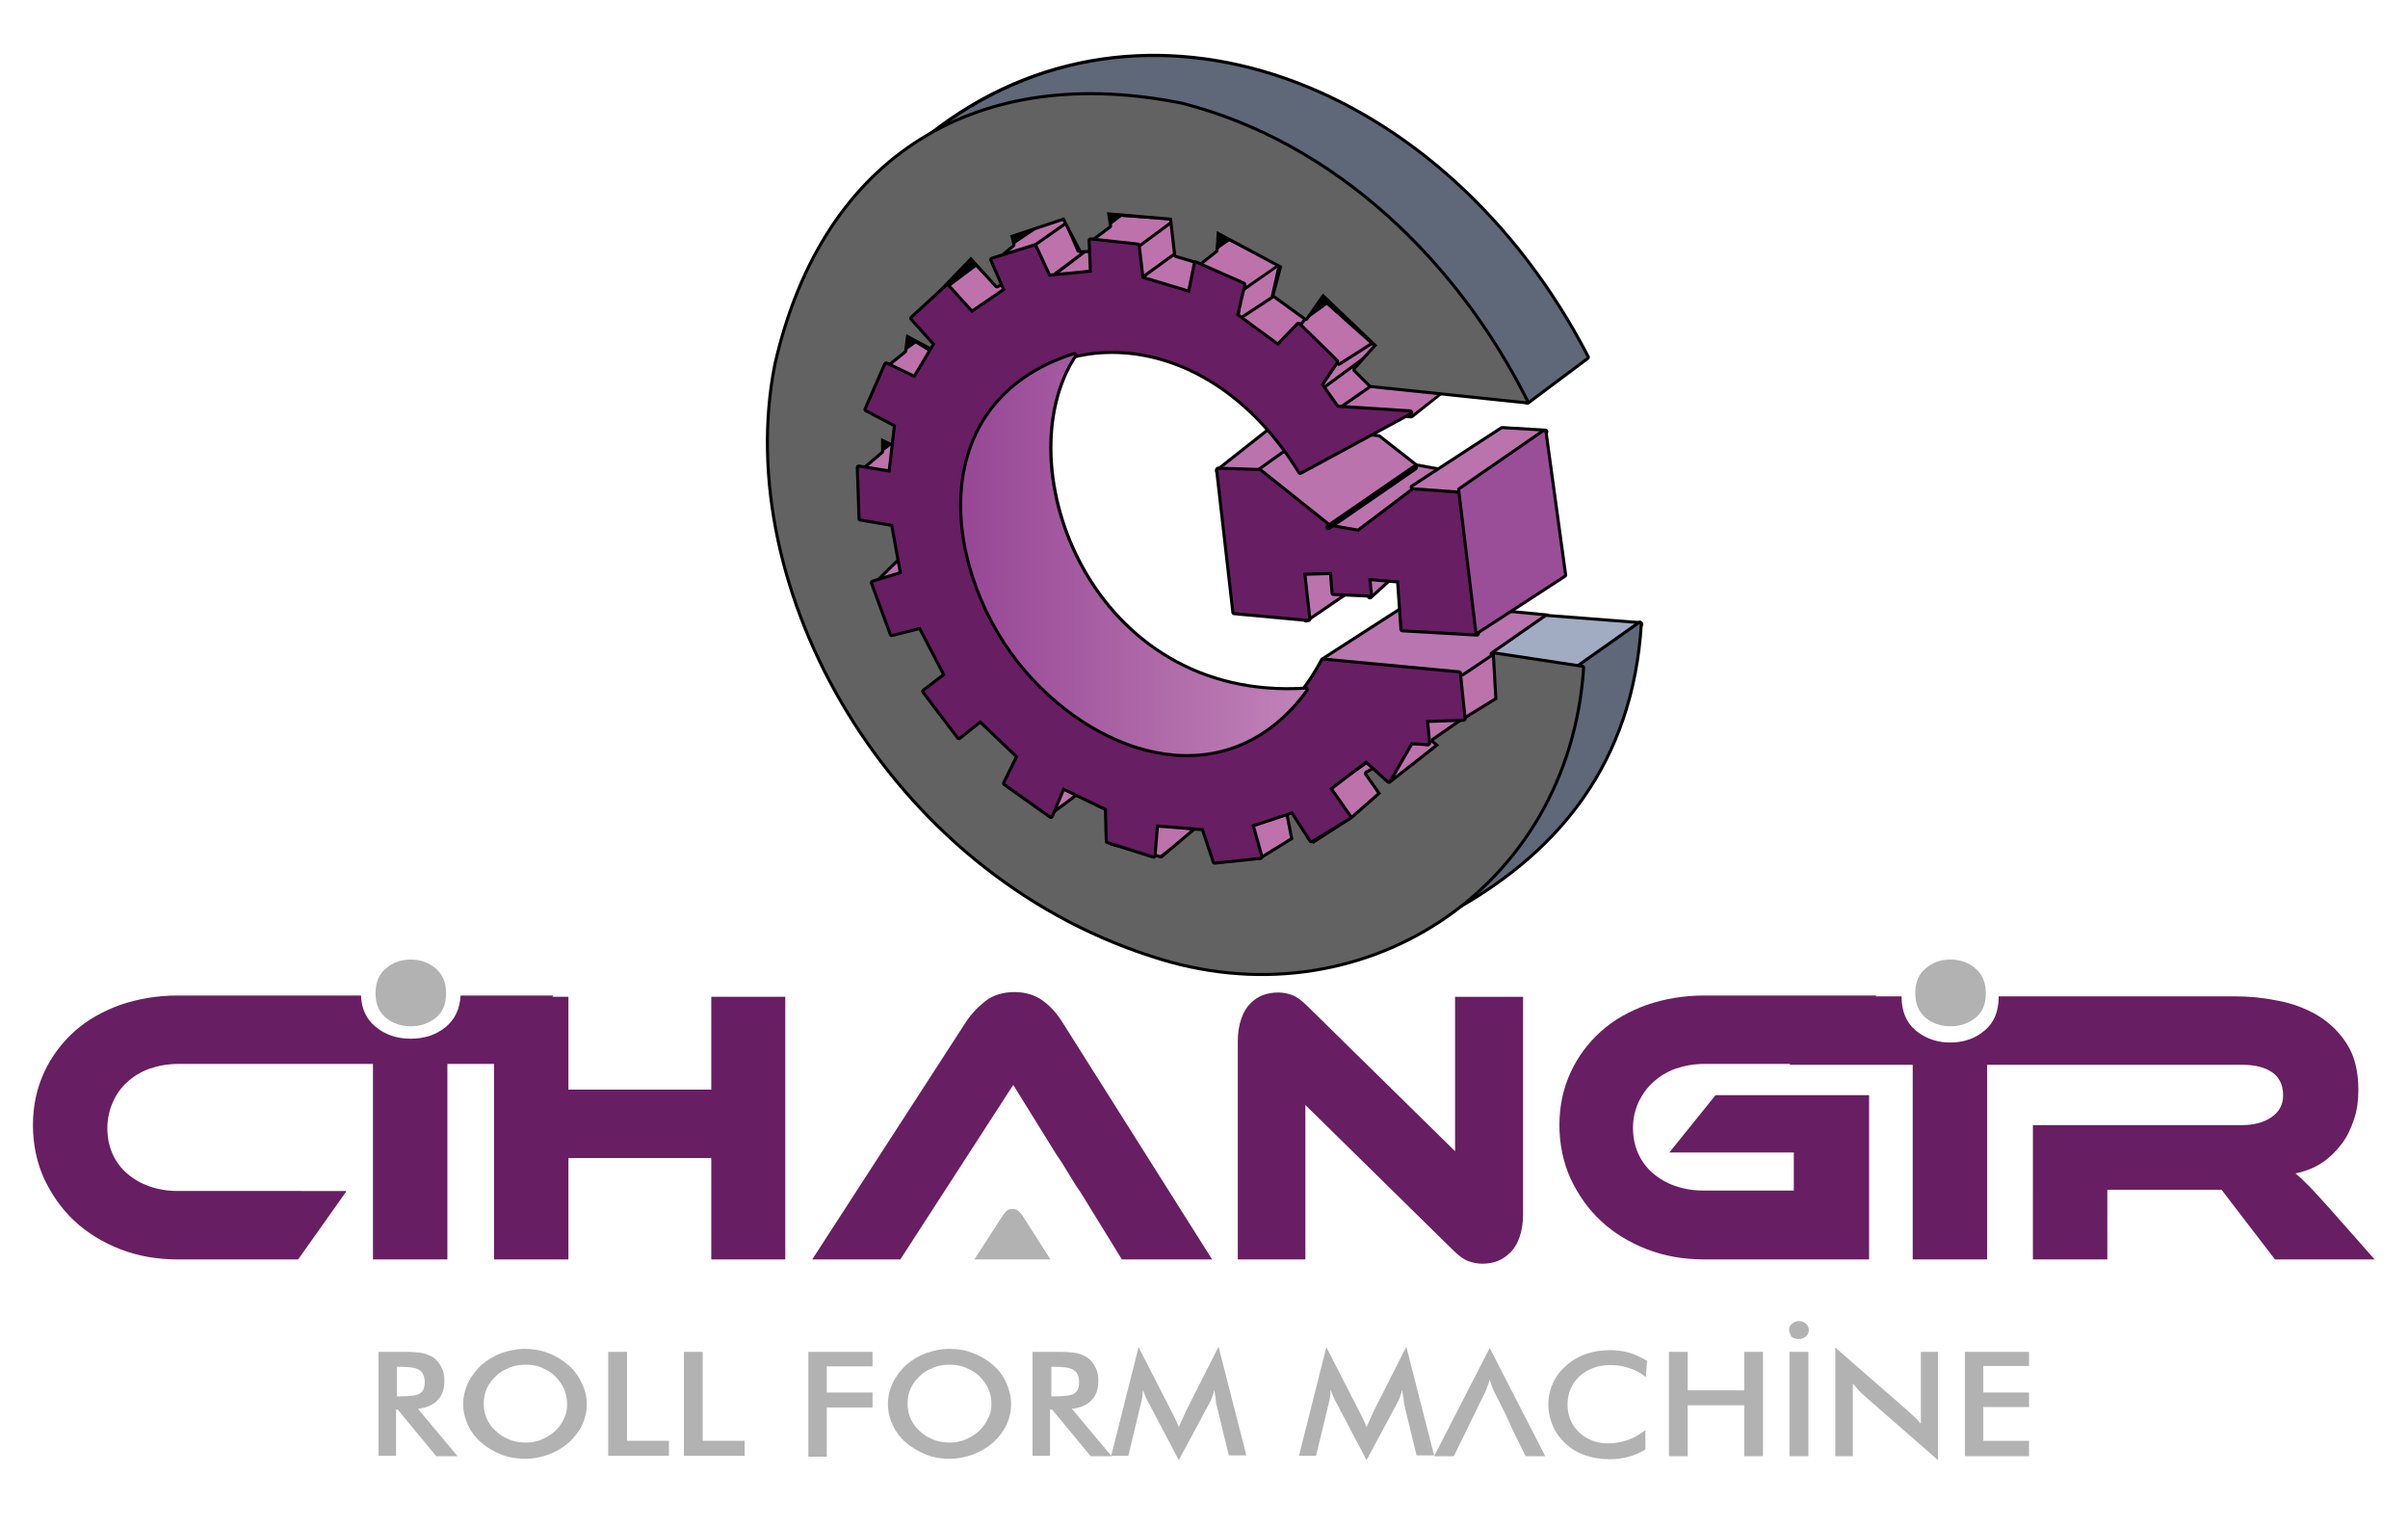
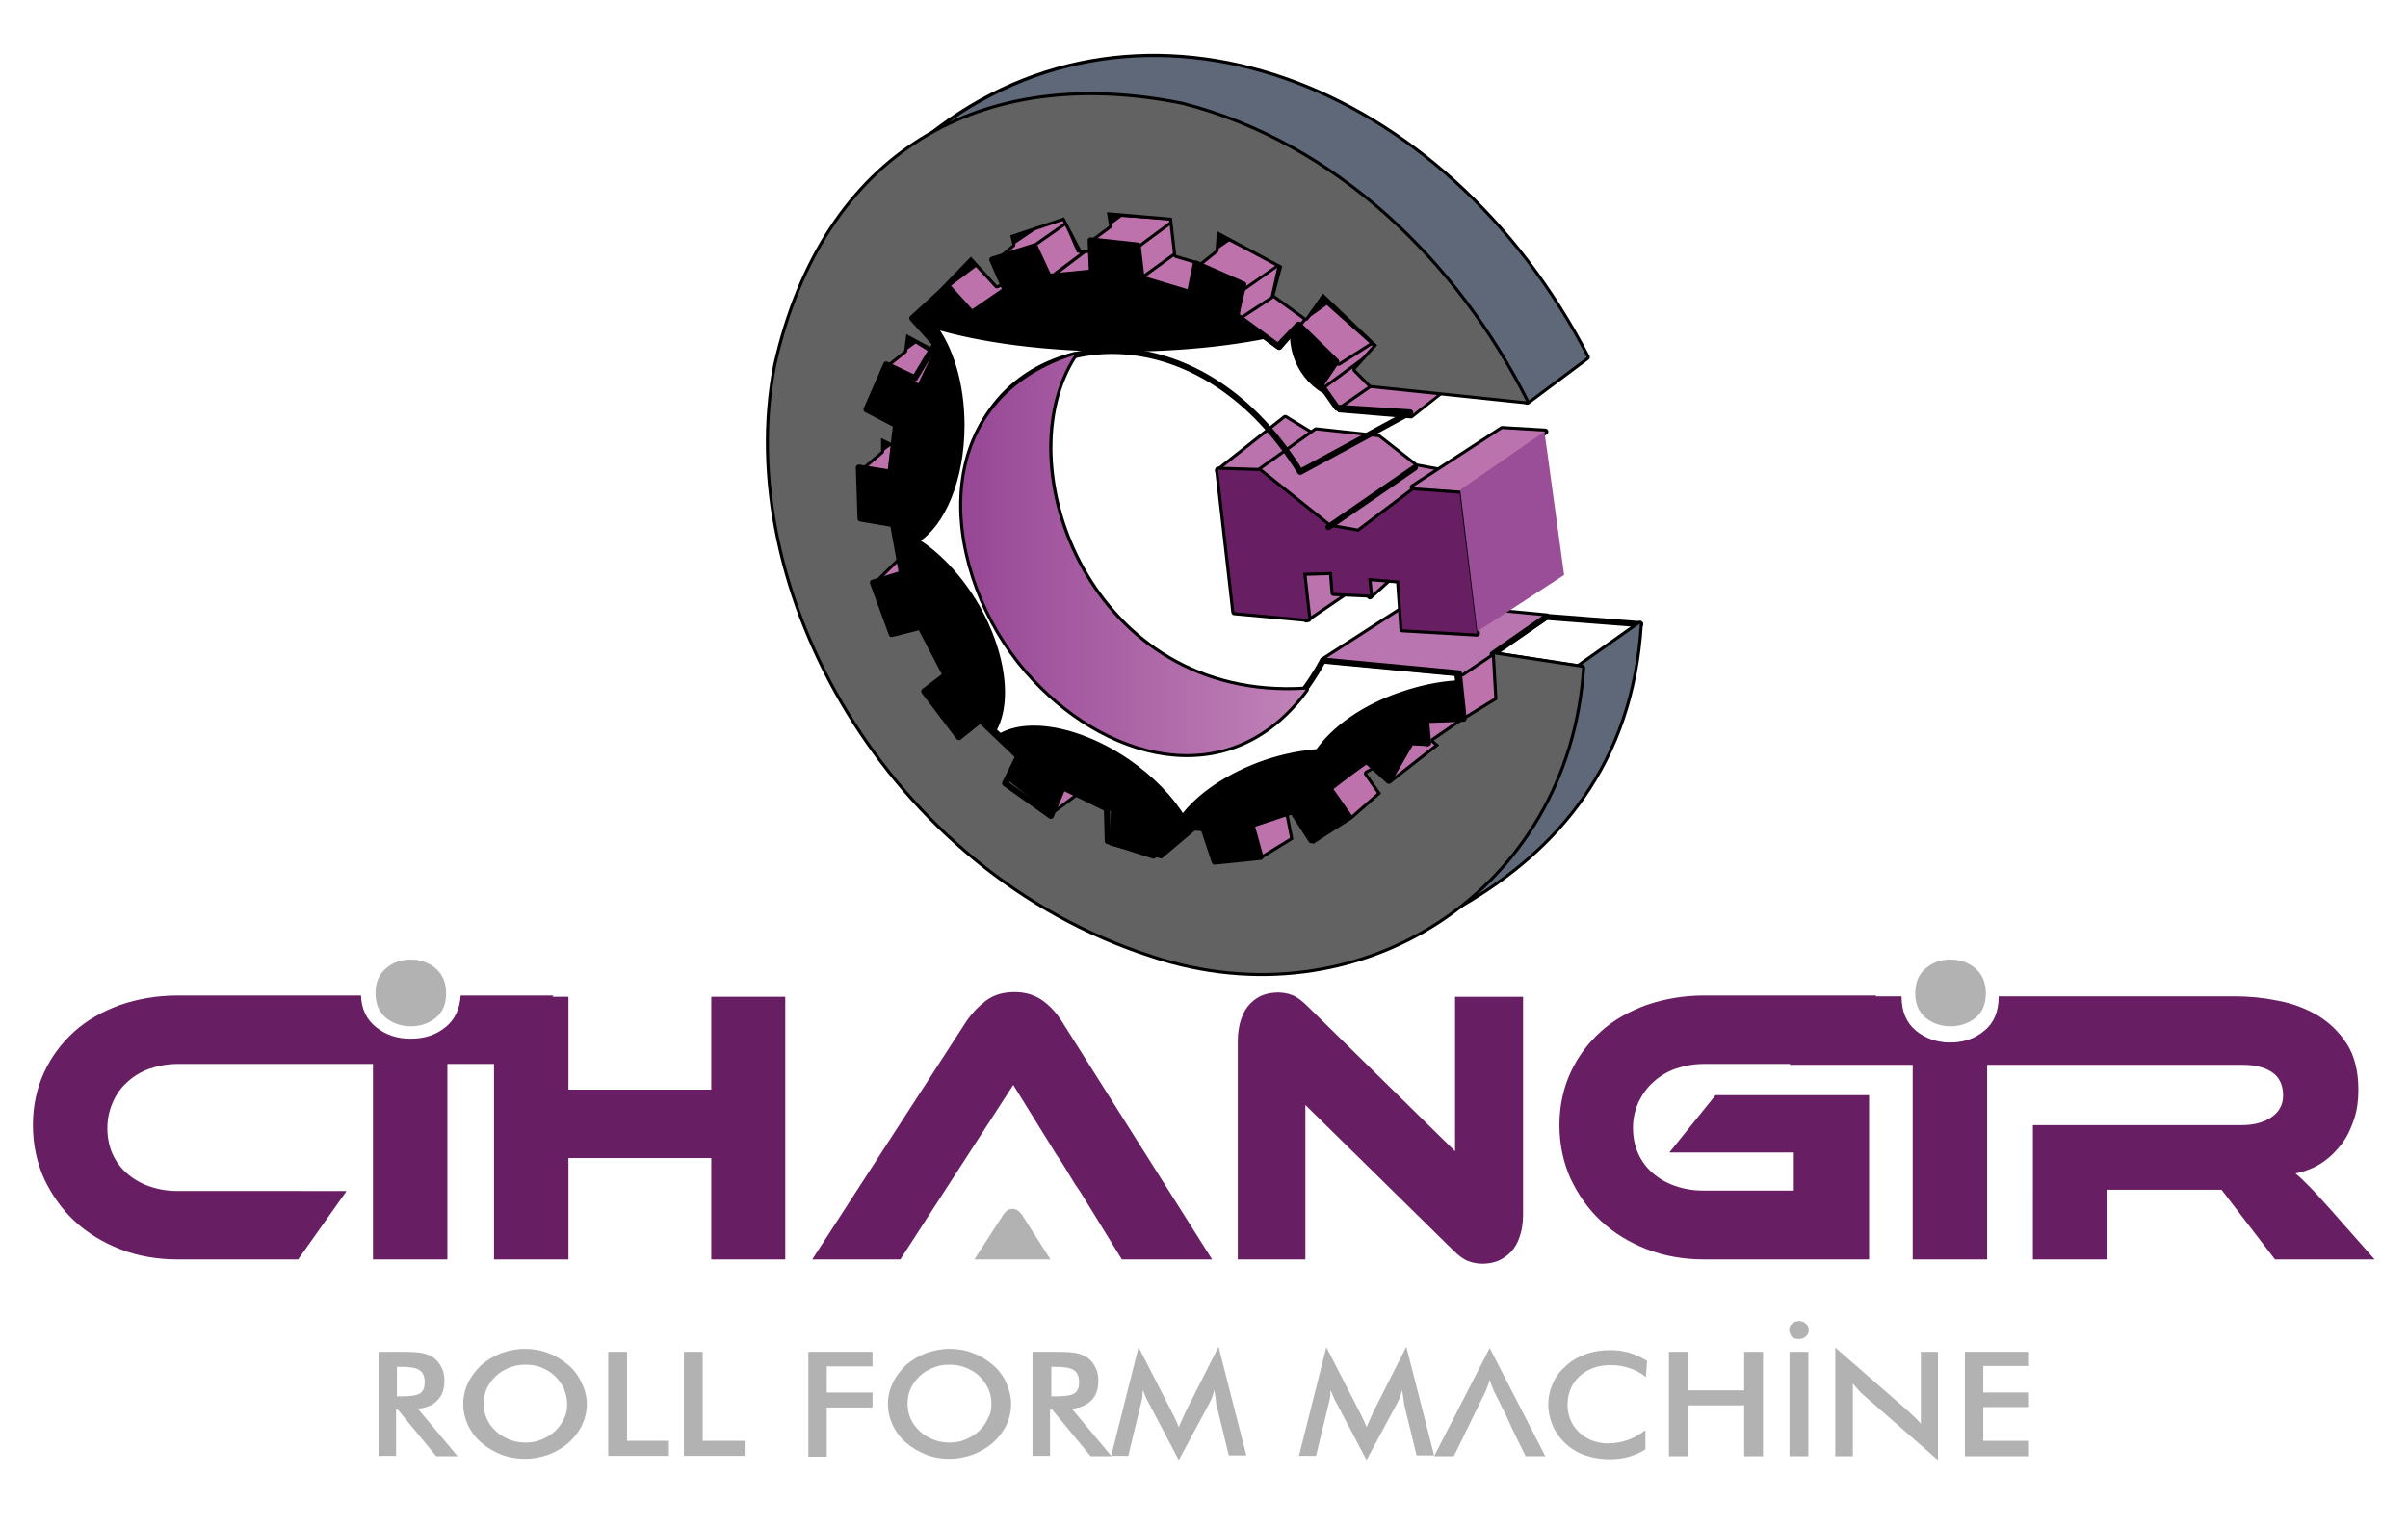
<svg xmlns="http://www.w3.org/2000/svg" xmlns:xlink="http://www.w3.org/1999/xlink" version="1.1" id="katman_1" x="0px" y="0px" viewBox="0 0 563 356.9" style="enable-background:new 0 0 563 356.9;" xml:space="preserve">
  <style type="text/css">
	.st0{fill:none;stroke:#000000;stroke-width:1.422;stroke-linecap:round;stroke-linejoin:round;stroke-miterlimit:22.926;}
	.st1{fill-rule:evenodd;clip-rule:evenodd;}
	.st2{fill-rule:evenodd;clip-rule:evenodd;fill:#BD72AC;}
	.st3{fill-rule:evenodd;clip-rule:evenodd;fill:#B975AF;}
	.st4{fill:none;stroke:#000000;stroke-width:1.422;stroke-linecap:round;stroke-linejoin:round;stroke-miterlimit:22.926;}
	.st5{fill-rule:evenodd;clip-rule:evenodd;fill:#A1ABC2;}
	.st6{fill-rule:evenodd;clip-rule:evenodd;fill:#5E6878;}
	.st7{fill-rule:evenodd;clip-rule:evenodd;fill:#626263;}
	.st8{fill-rule:evenodd;clip-rule:evenodd;fill:#BB73AE;}
	.st9{fill-rule:evenodd;clip-rule:evenodd;fill:#681E62;}
	.st10{fill-rule:evenodd;clip-rule:evenodd;fill:#9B4E98;}
	
		.st11{clip-path:url(#SVGID_00000014633599039290197220000012177586595422759352_);fill:url(#SVGID_00000006705966470188207420000013566302680956669335_);}
	.st12{fill:#B2B2B2;}
	.st13{fill-rule:evenodd;clip-rule:evenodd;fill:#B2B2B2;}
	.st14{fill:#681E62;}
</style>
  <path class="st0" d="M231,174.8c5-7.1,19.6-5.6,32.7,3.4c5.6,3.9,10,8.5,12.8,13.1c3.8-5.2,10.8-10,19.5-13  c4.2-1.4,8.3-2.2,12.2-2.5c3.7-5.4,10.8-10.5,19.9-13.5c15-5.1,29.5-2.6,32.3,5.6c2.8,8.2-7.1,19-22.1,24.1  c-4.2,1.4-8.3,2.2-12.2,2.5c-3.7,5.4-10.8,10.5-19.9,13.5c-11.2,3.8-22.1,3.4-28.1-0.5c-5.1,7-19.6,5.4-32.6-3.5  C232.5,195,226,181.9,231,174.8z M200.2,124.7c0.3-0.2,0.6-0.3,0.9-0.4c-4.9-4.9-8.1-14.2-8.1-24.9c0-14.4,6-26.3,13.7-28.2  c-3.7-2.3-5.8-4.9-5.8-7.6c0-9.9,27.3-17.9,61-17.9c33.7,0,61,8,61,17.9c0,0.4,0,0.8-0.1,1.1c4.6,2.5,7.7,7.5,7.7,13.4  c0,8.3-6.3,15-14.1,15c-7.8,0-14.1-6.7-14.1-15c0-0.4,0-0.7,0-1.1c-10.7,2.8-24.9,4.5-40.3,4.5c-17.3,0-32.9-2.1-44-5.5  c4.1,5.1,6.8,13.7,6.8,23.4c0,12.6-4.5,23.2-10.8,27c5.1,3.1,10.3,8.5,14.3,15.4c7.8,13.7,8,28.2,0.3,32.5  c-7.6,4.3-20.1-3.4-27.9-17.1C192.7,143.5,192.6,129,200.2,124.7z" />
  <path class="st1" d="M231,174.8c5-7.1,19.6-5.6,32.7,3.4c5.6,3.9,10,8.5,12.8,13.1c3.8-5.2,10.8-10,19.5-13  c4.2-1.4,8.3-2.2,12.2-2.5c3.7-5.4,10.8-10.5,19.9-13.5c15-5.1,29.5-2.6,32.3,5.6c2.8,8.2-7.1,19-22.1,24.1  c-4.2,1.4-8.3,2.2-12.2,2.5c-3.7,5.4-10.8,10.5-19.9,13.5c-11.2,3.8-22.1,3.4-28.1-0.5c-5.1,7-19.6,5.4-32.6-3.5  C232.5,195,226,181.9,231,174.8 M200.2,124.7c0.3-0.2,0.6-0.3,0.9-0.4c-4.9-4.9-8.1-14.2-8.1-24.9c0-14.4,6-26.3,13.7-28.2  c-3.7-2.3-5.8-4.9-5.8-7.6c0-9.9,27.3-17.9,61-17.9c33.7,0,61,8,61,17.9c0,0.4,0,0.8-0.1,1.1c4.6,2.5,7.7,7.5,7.7,13.4  c0,8.3-6.3,15-14.1,15c-7.8,0-14.1-6.7-14.1-15c0-0.4,0-0.7,0-1.1c-10.7,2.8-24.9,4.5-40.3,4.5c-17.3,0-32.9-2.1-44-5.5  c4.1,5.1,6.8,13.7,6.8,23.4c0,12.6-4.5,23.2-10.8,27c5.1,3.1,10.3,8.5,14.3,15.4c7.8,13.7,8,28.2,0.3,32.5  c-7.6,4.3-20.1-3.4-27.9-17.1C192.7,143.5,192.6,129,200.2,124.7z" />
  <path class="st0" d="M357.1,93.9l13.9-10.4C337.5,18.8,267.1-7.6,217.4,31.8C265.5,7.5,324.7,34.4,357.1,93.9z" />
  <g>
    <defs>
      <path id="SVGID_1_" d="M357.1,93.9l13.9-10.4C337.5,18.8,267.1-7.6,217.4,31.9C265.5,7.5,324.7,34.4,357.1,93.9" />
    </defs>
    <use xlink:href="#SVGID_1_" style="overflow:visible;fill-rule:evenodd;clip-rule:evenodd;fill:#5E6878;" />
    <clipPath id="SVGID_00000037656043252349224950000016718903054525597096_">
      <use xlink:href="#SVGID_1_" style="overflow:visible;" />
    </clipPath>
  </g>
  <polygon class="st0" points="321.3,90.4 313.3,95.7 309.4,90.3 319.1,83.1 316.7,86.4 " />
  <polygon class="st2" points="321.3,90.4 313.3,95.7 309.4,90.3 319.1,83.1 316.7,86.4 " />
  <polygon class="st0" points="321.1,90.3 336.7,91.7 329.9,97.1 313.3,95.7 " />
  <polygon class="st2" points="321.1,90.3 336.7,91.8 329.9,97.1 313.3,95.7 " />
  <polygon class="st0" points="309.2,90.4 312.9,85 319.9,80.2 321.3,81.1 318.7,83.4 " />
  <polygon class="st2" points="309.2,90.4 312.9,85 319.9,80.2 321.3,81.1 318.7,83.4 " />
  <polygon class="st0" points="303.5,76.1 310.2,71.3 320.2,80.2 313,84.8 " />
  <polygon class="st2" points="303.5,76.1 310.2,71.3 320.2,80.2 313,84.8 " />
  <polygon class="st0" points="304.8,74.5 297,68.6 289.5,73.9 299.1,81.1 " />
  <polygon class="st2" points="304.8,74.5 297,68.6 289.5,73.9 299.1,81.1 " />
  <polygon class="st0" points="297.1,69.3 298.7,62.1 290.7,67.1 289.8,74.1 " />
  <polygon class="st2" points="297.1,69.3 298.7,62.1 290.7,67.1 289.8,74.1 " />
  <polygon class="st0" points="290.7,67.3 279.9,61.6 287.4,56.4 298.5,61.8 " />
  <polygon class="st2" points="290.7,67.3 279.9,61.6 287.4,56.4 298.5,61.9 " />
  <polygon class="st0" points="274.9,61.1 273.8,51.4 266.5,57.1 267.4,65 " />
  <polygon class="st2" points="274.9,61.1 273.8,51.4 266.5,57.1 267.4,65 " />
  <polygon class="st0" points="278.7,68.3 267.3,65.1 274.9,59.6 279.8,60.9 " />
  <polygon class="st2" points="278.7,68.3 267.3,65.1 274.9,59.6 279.8,60.9 " />
  <polygon class="st0" points="255.2,55.9 262.2,50.7 273.9,51.5 266.2,57.2 " />
  <polygon class="st2" points="255.2,55.9 262.2,50.7 273.9,51.5 266.2,57.2 " />
  <polygon class="st0" points="242.8,57.8 232.1,60.5 244.1,52.4 249.1,50.9 248.9,53 " />
  <polygon class="st2" points="242.8,57.8 232.1,60.5 244.1,52.4 249.1,50.9 248.9,53 " />
  <polygon class="st0" points="251.8,59 249.1,52.7 242.4,57.4 245.7,64.5 253.2,59.3 " />
  <polygon class="st2" points="251.8,59 249.1,52.7 242.4,57.4 245.7,64.5 253.2,59.3 " />
  <polygon class="st0" points="255.5,63.8 255.3,58 247,64.2 " />
  <polygon class="st2" points="255.5,63.8 255.3,58 247,64.3 " />
  <polygon class="st0" points="232.9,67.3 233.9,65.7 235.5,68 227,73.6 221.4,67.5 228.2,62.3 " />
  <polygon class="st2" points="232.9,67.3 233.9,65.7 235.5,68 227,73.6 221.4,67.5 228.2,62.4 " />
  <polygon class="st0" points="218,82.7 214.1,80.3 207,85.4 214.7,89.6 " />
  <polygon class="st2" points="218,82.7 214.1,80.3 207,85.4 214.7,89.6 " />
  <polygon class="st0" points="208.8,110.5 208.8,103.8 200.8,109.6 " />
  <polygon class="st2" points="208.9,110.5 208.8,103.8 200.8,109.6 " />
  <polygon class="st0" points="210.7,134.6 209.5,130.6 204.9,135.9 " />
  <polygon class="st2" points="210.7,134.6 209.5,130.6 204.9,135.9 " />
  <polygon class="st0" points="251.8,186.2 248.4,184.4 245.7,190.5 " />
  <polygon class="st2" points="251.8,186.2 248.4,184.4 245.7,190.5 " />
  <polygon class="st0" points="270.1,200.8 270.5,192.9 278.9,194.1 " />
-   <polygon class="st2" points="270.1,200.8 270.5,192.9 278.9,194.1 " />
  <polygon class="st0" points="294.7,200.8 292.6,193.3 300.7,190.4 303.1,198.1 " />
  <polygon class="st2" points="294.7,200.8 292.6,193.3 300.7,190.4 303.1,198.1 " />
  <polygon class="st0" points="315.7,191.3 310.9,184.7 319.5,178.7 321.2,179.9 319.2,181.1 323.2,186.7 " />
  <polygon class="st2" points="315.7,191.3 310.9,184.7 319.5,178.7 321.2,179.9 319.2,181.1 323.2,186.7 " />
  <polygon class="st0" points="342.2,168.7 325,182.6 330.2,173.8 334,174.5 333.7,168.6 " />
  <polygon class="st2" points="342.2,168.7 325,182.6 330.2,173.8 334,174.5 333.7,168.6 " />
  <polygon class="st0" points="342.2,169.2 340.8,158.2 349,152.9 349.6,163.7 " />
  <polygon class="st2" points="342.2,169.2 340.8,158.3 349,152.9 349.6,163.7 " />
  <polygon class="st0" points="341.9,157.4 309.4,154.3 329.9,141.1 361.7,144.1 " />
  <polygon class="st3" points="341.9,157.4 309.4,154.3 329.9,141.1 361.7,144.1 " />
  <polygon class="st4" points="349,152.9 361.5,144.2 383.5,145.9 369.4,156.1 " />
-   <polygon class="st5" points="349,152.9 361.5,144.2 383.5,145.9 369.4,156.1 " />
  <path class="st0" d="M383.4,145.8l-16,11.3c-0.1,21.9-11.5,38.7-26.1,54.5C363.9,198.6,381.4,178.4,383.4,145.8z" />
  <path class="st6" d="M383.4,145.8l-16,11.3c-0.1,21.9-11.5,38.7-26.1,54.5C363.9,198.6,381.4,178.4,383.4,145.8" />
  <path class="st0" d="M276.4,24.5c35.8,9.2,64.1,36.9,80.4,69.3l-36.3-3.8l-3.6-3.6l5.1-5.7l-12.7-12.1l-4,5.7l-7.3-5.3l1.8-6.8  L284.5,54l-0.3,4.5l-3.5,2.8l-5.7-1.7l-1-8.7l-15.2-1.3l0.5,3.2L255,56l0.1,2.4l-2.3,0.1l-4-7.7l-12.6,4.2l0.5,2.2l-4.4,3.7l2.6,4.9  l-1.8,0.9l-6.1-6.7l-13.6,14.1l6,6.3l-1,1.2l-6.5-3.5l-0.5,3.9l-4,3.2l-4.4,10.7l6.8,3.6l-1.1,4.2l-2.7-1.3v3.1l-4.7,4l0.2,12.1  l7.7,1.3l0.7,7.6l-5.3,5.2l4,12.5l6.9-1.4l6.2,10.7l-5.7,4.2l8.6,11l5.3-4.2l8.6,8.1l-3.1,5.6l10.6,8.3l5.8-4.3l7.9,3.4l-0.2,8  l12.1,3.1l7.7-6.5l2.6-0.5l2.4,8.1l10.8-1.1l7.3-4.5l-1.1-5.6l1.3-0.9l4.4,7.6l9.3-6l6.6-5.8l-3.3-4.7l1.6-0.9l3.8,3.3l11.5-9  l-1.3-1.1l5.8-4l9.1-5.6l-0.6-10.5l20.4,3.1c-3.4,51.9-52.3,83.2-100.6,67.1c-61.5-19.8-98.1-85.6-87.8-137.9  C192.8,35.7,229.4,15,276.4,24.5z" />
  <path class="st7" d="M276.4,24.5c35.8,9.2,64.1,36.9,80.4,69.3l-36.3-3.8l-3.6-3.6l5.1-5.7l-12.7-12.1l-4,5.7l-7.3-5.3l1.8-6.8  L284.5,54l-0.3,4.5l-3.5,2.8l-5.7-1.7l-1-8.7l-15.2-1.3l0.5,3.2L255,56l0.1,2.4l-2.3,0.1l-4-7.7l-12.6,4.2l0.5,2.2l-4.4,3.7l2.6,4.9  l-1.8,0.9l-6.1-6.7l-13.6,14.1l6,6.3l-1,1.2l-6.5-3.5l-0.5,3.9l-4,3.2l-4.4,10.7l6.8,3.6l-1.1,4.2l-2.7-1.3v3.1l-4.7,4l0.2,12.1  l7.7,1.3l0.7,7.6l-5.3,5.2l4,12.5l6.9-1.4l6.2,10.7l-5.7,4.2l8.6,11l5.3-4.2l8.6,8.1l-3.1,5.6l10.6,8.3l5.8-4.3l7.9,3.4l-0.2,8  l12.1,3.1l7.7-6.5l2.6-0.5l2.4,8.1l10.8-1.1l7.3-4.5l-1.1-5.6l1.3-0.9l4.4,7.6l9.3-6l6.6-5.8l-3.3-4.7l1.6-0.9l3.8,3.3l11.5-9  l-1.3-1.1l5.8-4l9.1-5.6l-0.6-10.5l20.4,3.1c-3.4,51.9-52.3,83.2-100.6,67.1c-61.5-19.8-98.1-85.6-87.8-137.9  C192.8,35.7,229.4,15,276.4,24.5" />
  <polygon class="st0" points="317.2,134 320.3,139.4 327.1,133.2 324.1,132.1 " />
  <polygon class="st8" points="317.2,134 320.3,139.4 327.1,133.2 324.1,132.1 " />
  <polygon class="st0" points="296.7,127.6 305.4,144.8 314.8,138.4 310.3,125.1 " />
  <polygon class="st8" points="296.7,127.6 305.4,144.8 314.8,138.4 310.3,125.1 " />
  <polygon class="st0" points="294.6,111.4 284.8,110.1 300.5,97.7 308,102.3 " />
  <polygon class="st8" points="294.6,111.4 284.8,110.1 300.5,97.7 308,102.3 " />
  <polygon class="st0" points="315.9,126 290.3,113 307.7,100.6 322.3,102.2 331,109 336.4,110 " />
  <polygon class="st8" points="315.9,126 290.3,113 307.7,100.6 322.3,102.2 331,109 336.4,110 " />
  <polygon class="st0" points="305.9,144.7 288.6,143.1 284.8,109.8 294.5,110.1 310.8,123.1 317.6,124.3 331.1,114.1 341.2,114.7   345.3,148.1 327.9,147.1 327.1,135.7 319.9,135.1 320.3,139 311.8,138.6 311.4,133.7 304.7,133.9 " />
  <polygon class="st9" points="305.9,144.7 288.6,143.1 284.8,109.8 294.5,110.1 310.8,123.1 317.6,124.3 331.1,114.1 341.2,114.7   345.3,148.1 327.9,147.1 327.1,135.7 319.9,135.1 320.3,139 311.8,138.6 311.4,133.7 304.7,133.9 " />
  <polygon class="st0" points="361.3,100.9 351.2,100.3 330.3,113.9 341.4,114.7 " />
  <polygon class="st8" points="361.3,100.9 351.2,100.3 330.3,113.9 341.4,114.7 " />
-   <polygon class="st0" points="341.4,114.5 345.4,147.6 365.7,134.4 361.1,100.9 " />
  <polygon class="st10" points="341.4,114.5 345.4,147.6 365.7,134.4 361.1,100.9 " />
  <line class="st0" x1="330.8" y1="109.3" x2="310.6" y2="123.2" />
  <path class="st0" d="M329.7,96.4L304,110.3c-21.9-35.5-58.6-34.5-72.5-13.9c-14.3,21.1-1.1,53.3,17.7,67.7  c8.9,6.8,17.6,10.8,29,10.9c12.5,0.1,23.1-5.8,31.1-20.6l31.8,3l1.1,10.6l-8.8,0.3l0.5,5.4l-4-0.2l-5.2,9l-5.3-4.8l-8.6,6.6l4.7,6.7  l-8.9,5.4l-4.4-6.8l-9.6,3.2l2.1,7.5l-10.7,1.1l-2.6-7.8l-11.1-0.9l-0.6,7.3l-10.7-3.4l-0.2-7.6l-10.3-5l-2.8,6.7l-10.7-7.6l3.1-6.3  l-8.9-8.5l-5,4l-8.1-10.7l5-3.8l-5.9-11.3l-6.7,1.7l-4.4-12l6.8-2.1l-2.1-11.6l-7.6-1.3l-0.4-11.9l7.4,1.2l1.3-11.2l-6.9-3.6  l4.6-10.5l6.7,3.2l4.8-8l-5.4-6l8.2-7.5l5.7,6.3l7.9-5.4l-3.1-7.1l9.9-3.1l3.3,7.1l10.1-1l-0.3-7.5l11,1.2l0.9,7.7l11.3,3.4l1.4-6.9  l11.1,4.9l-1.7,7.2l9.8,7.2l4.8-5l8.8,8.6l-3.6,5.4l3.8,5.4L329.7,96.4z" />
-   <path class="st9" d="M329.7,96.4L304,110.3c-21.9-35.5-58.6-34.5-72.5-13.9c-14.3,21.1-1.1,53.3,17.7,67.7  c8.9,6.8,17.6,10.8,29,10.9c12.5,0.1,23.1-5.8,31.1-20.6l31.8,3l1.1,10.6l-8.8,0.3l0.5,5.4l-4-0.2l-5.2,9l-5.3-4.8l-8.6,6.6l4.7,6.7  l-8.9,5.4l-4.4-6.8l-9.6,3.2l2.1,7.5l-10.7,1.1l-2.6-7.8l-11.1-0.9l-0.6,7.3l-10.7-3.4l-0.2-7.6l-10.3-5l-2.8,6.7l-10.7-7.6l3.1-6.3  l-8.9-8.5l-5,4l-8.1-10.7l5-3.8l-5.9-11.3l-6.7,1.7l-4.4-12l6.8-2.1l-2.1-11.6l-7.6-1.3l-0.4-11.9l7.4,1.2l1.3-11.2l-6.9-3.6  l4.6-10.5l6.7,3.2l4.8-8l-5.4-6l8.2-7.5l5.7,6.3l7.9-5.4l-3.1-7.1l9.9-3.1l3.3,7.1l10.1-1l-0.3-7.5l11,1.2l0.9,7.7l11.3,3.4l1.4-6.9  l11.1,4.9l-1.7,7.2l9.8,7.2l4.8-5l8.8,8.6l-3.6,5.4l3.8,5.4L329.7,96.4z" />
  <path class="st0" d="M305.3,161.2c-18.2,24.8-47.6,15.9-65.2-4.4c-19.4-22.4-24.5-62.5,11.1-73.8  C234.2,108.9,254.9,164.5,305.3,161.2z" />
  <g>
    <defs>
      <path id="SVGID_00000000911273179148528220000001196599465287016627_" d="M305.3,161.2c-18.2,24.8-47.6,15.9-65.2-4.4    c-19.4-22.4-24.5-62.5,11.1-73.8C234.1,108.9,254.9,164.5,305.3,161.2" />
    </defs>
    <clipPath id="SVGID_00000140697564380855702930000009901161093309687694_">
      <use xlink:href="#SVGID_00000000911273179148528220000001196599465287016627_" style="overflow:visible;" />
    </clipPath>
    <linearGradient id="SVGID_00000165914735158361426050000000177922698116197290_" gradientUnits="userSpaceOnUse" x1="-139.508" y1="474.514" x2="-138.508" y2="474.514" gradientTransform="matrix(80.332 0 0 93.315 11431.883 -44144.695)">
      <stop offset="0" style="stop-color:#974795" />
      <stop offset="1" style="stop-color:#C183B8" />
    </linearGradient>
    <rect x="215.7" y="82.9" style="clip-path:url(#SVGID_00000140697564380855702930000009901161093309687694_);fill:url(#SVGID_00000165914735158361426050000000177922698116197290_);" width="89.7" height="103" />
  </g>
  <path class="st12" d="M159.9,340.4V316h4.4v20.8h9.8v3.5H159.9z M142.2,340.4V316h4.4v20.8h9.8v3.5H142.2z M137.2,328.2  c0,1.7-0.4,3.4-1.1,4.9c-0.7,1.5-1.8,2.9-3.1,4.1c-1.4,1.2-2.9,2.1-4.7,2.8c-1.7,0.6-3.6,1-5.5,1c-1.9,0-3.8-0.3-5.6-1  c-1.8-0.7-3.3-1.6-4.7-2.8c-1.4-1.2-2.4-2.6-3.1-4.1c-0.7-1.5-1.1-3.2-1.1-4.9c0-1.7,0.4-3.4,1.1-4.9c0.7-1.5,1.8-2.9,3.1-4.2  c1.4-1.2,2.9-2.1,4.7-2.8c1.7-0.6,3.6-1,5.5-1c1.9,0,3.8,0.3,5.5,1c1.7,0.6,3.3,1.6,4.7,2.8c1.4,1.2,2.4,2.6,3.1,4.2  C136.8,324.9,137.2,326.5,137.2,328.2z M132.6,328.2c0-1.2-0.3-2.4-0.7-3.5c-0.5-1.1-1.2-2.1-2.1-3c-0.9-0.9-2-1.5-3.1-2  c-1.2-0.5-2.5-0.7-3.8-0.7c-1.3,0-2.6,0.2-3.8,0.7c-1.2,0.5-2.3,1.1-3.2,2c-0.9,0.9-1.6,1.8-2.1,2.9c-0.5,1.1-0.7,2.3-0.7,3.5  c0,1.2,0.2,2.4,0.7,3.5c0.5,1.1,1.2,2.1,2.1,2.9c0.9,0.9,2,1.5,3.2,2c1.2,0.5,2.5,0.7,3.8,0.7c1.3,0,2.6-0.2,3.7-0.7  c1.2-0.5,2.2-1.1,3.2-2c0.9-0.9,1.6-1.8,2.1-3C132.4,330.6,132.6,329.4,132.6,328.2z M92.6,329.4v10.9h-4.1V316h6.1  c1.8,0,3.2,0.1,4.2,0.3c1,0.2,1.8,0.6,2.5,1c0.8,0.6,1.5,1.4,1.9,2.3c0.5,0.9,0.7,1.9,0.7,3.1c0,2-0.5,3.5-1.6,4.6  c-1,1.1-2.6,1.8-4.6,2l9.3,11.1H102l-9-10.9H92.6z M92.8,326.4h0.8c2.3,0,3.9-0.2,4.6-0.7c0.8-0.5,1.1-1.4,1.1-2.6  c0-1.3-0.4-2.3-1.2-2.8c-0.8-0.6-2.3-0.8-4.5-0.8h-0.8V326.4z" />
  <path class="st12" d="M284.4,328.3c-0.1-0.2-0.1-0.7-0.2-1.6c-0.1-0.7-0.2-1.3-0.3-1.8c-0.1,0.6-0.3,1.1-0.5,1.7  c-0.2,0.6-0.5,1.1-0.8,1.7l-7,13l-7-13.3c-0.3-0.5-0.6-1.1-0.8-1.6c-0.2-0.5-0.4-1-0.6-1.5c0,0.5-0.1,1-0.1,1.6  c-0.1,0.6-0.2,1.1-0.4,1.8l-2.9,12h-4l6.4-25.4l7.9,15.4c0.1,0.2,0.3,0.6,0.6,1.2c0.3,0.6,0.6,1.3,0.9,2.1c0.3-0.7,0.7-1.6,1.2-2.7  c0.1-0.3,0.3-0.5,0.3-0.7l7.8-15.4l6.5,25.4h-4.1L284.4,328.3z M245.5,329.4v10.9h-4.1V316h6.1c1.8,0,3.2,0.1,4.2,0.3  c1,0.2,1.8,0.6,2.5,1c0.8,0.6,1.5,1.4,1.9,2.3c0.5,0.9,0.7,1.9,0.7,3.1c0,2-0.5,3.5-1.6,4.6c-1,1.1-2.6,1.8-4.6,2l9.3,11.1H255  l-9-10.9H245.5z M245.8,326.4h0.8c2.3,0,3.9-0.2,4.6-0.7c0.8-0.5,1.1-1.4,1.1-2.6c0-1.3-0.4-2.3-1.2-2.8c-0.8-0.6-2.3-0.8-4.5-0.8  h-0.8V326.4z M236.4,328.2c0,1.7-0.4,3.4-1.1,4.9c-0.7,1.5-1.8,2.9-3.1,4.1c-1.4,1.2-2.9,2.1-4.7,2.8c-1.7,0.6-3.6,1-5.5,1  c-1.9,0-3.8-0.3-5.5-1c-1.8-0.7-3.3-1.6-4.7-2.8c-1.4-1.2-2.4-2.6-3.1-4.1c-0.7-1.5-1.1-3.2-1.1-4.9c0-1.7,0.4-3.4,1.1-4.9  c0.7-1.5,1.8-2.9,3.1-4.2c1.4-1.2,2.9-2.1,4.7-2.8c1.7-0.6,3.6-1,5.5-1c1.9,0,3.8,0.3,5.5,1c1.7,0.6,3.3,1.6,4.7,2.8  c1.4,1.2,2.4,2.6,3.1,4.2C236,324.9,236.4,326.5,236.4,328.2z M231.8,328.2c0-1.2-0.2-2.4-0.7-3.5c-0.5-1.1-1.2-2.1-2.1-3  c-0.9-0.9-2-1.5-3.2-2c-1.2-0.5-2.5-0.7-3.8-0.7c-1.3,0-2.6,0.2-3.8,0.7c-1.2,0.5-2.3,1.1-3.2,2c-0.9,0.9-1.6,1.8-2.1,2.9  c-0.5,1.1-0.7,2.3-0.7,3.5c0,1.2,0.2,2.4,0.7,3.5c0.5,1.1,1.2,2.1,2.1,2.9c0.9,0.9,2,1.5,3.2,2c1.2,0.5,2.5,0.7,3.8,0.7  c1.3,0,2.6-0.2,3.7-0.7c1.2-0.5,2.2-1.1,3.2-2c0.9-0.9,1.6-1.8,2.1-3C231.6,330.6,231.8,329.4,231.8,328.2z M189,340.4V316h15v3.4  h-10.7v6.1H204v3.5h-10.7v11.5H189z" />
  <path class="st12" d="M328.3,328.3c0-0.2-0.1-0.7-0.2-1.6c-0.1-0.7-0.2-1.3-0.3-1.8c-0.1,0.6-0.3,1.1-0.5,1.7  c-0.2,0.6-0.5,1.1-0.8,1.7l-7,13l-7-13.3c-0.3-0.5-0.6-1.1-0.8-1.6c-0.2-0.5-0.4-1-0.6-1.5c0,0.5-0.1,1-0.1,1.6  c-0.1,0.6-0.2,1.1-0.4,1.8l-2.9,12h-4l6.4-25.4l7.9,15.4c0.1,0.2,0.3,0.6,0.6,1.2c0.3,0.6,0.6,1.3,0.9,2.1c0.3-0.7,0.7-1.6,1.2-2.7  c0.1-0.3,0.3-0.5,0.3-0.7l7.8-15.4l6.5,25.4h-4.1L328.3,328.3z" />
  <path class="st13" d="M344.6,330.8l-1.6,3.3l-3.1,6.3h-4.6l13-25.3l13,25.3h-4.6l-3.1-6.3l-1.5-3.3l-2.8-5.6  c-0.2-0.4-0.3-0.8-0.5-1.2c-0.2-0.5-0.3-1-0.5-1.5c-0.1,0.5-0.3,1-0.5,1.5c-0.2,0.5-0.3,0.9-0.5,1.3L344.6,330.8z" />
  <path class="st12" d="M384.8,321.9c-1.2-1-2.5-1.7-3.9-2.1c-1.4-0.5-2.8-0.7-4.4-0.7c-2.9,0-5.3,0.9-7.2,2.6  c-1.8,1.7-2.8,3.9-2.8,6.6c0,2.6,0.9,4.8,2.7,6.5c1.8,1.7,4.1,2.6,6.8,2.6c1.6,0,3.1-0.3,4.6-0.8c1.4-0.5,2.8-1.3,4.1-2.3v4.5  c-1.2,0.8-2.5,1.3-3.8,1.7c-1.4,0.4-2.9,0.6-4.5,0.6c-2.1,0-4-0.3-5.7-0.9c-1.8-0.6-3.3-1.5-4.6-2.7c-1.3-1.2-2.3-2.5-3-4.1  c-0.7-1.6-1.1-3.3-1.1-5.1c0-1.8,0.4-3.5,1.1-5c0.7-1.6,1.7-2.9,3.1-4.1c1.3-1.2,2.9-2.1,4.6-2.7c1.7-0.6,3.6-0.9,5.6-0.9  c1.6,0,3.1,0.2,4.5,0.6c1.4,0.4,2.8,1.1,4.2,1.9L384.8,321.9z" />
  <polygon class="st12" points="390.2,340.4 390.2,316 394.6,316 394.6,325 407.8,325 407.8,316 412.2,316 412.2,340.4 407.8,340.4   407.8,328.5 394.6,328.5 394.6,340.4 " />
  <path class="st12" d="M418.3,310.9c0-0.6,0.2-1.1,0.7-1.5c0.5-0.4,1-0.6,1.6-0.6c0.6,0,1.2,0.2,1.6,0.6c0.5,0.4,0.7,0.9,0.7,1.5  c0,0.6-0.2,1.1-0.7,1.5c-0.4,0.4-1,0.6-1.7,0.6c-0.7,0-1.2-0.2-1.7-0.6C418.6,311.9,418.3,311.4,418.3,310.9 M418.4,340.4V316h4.4  v24.4H418.4z" />
  <path class="st12" d="M429.1,340.4V315l17.1,14.9c0.5,0.4,0.9,0.9,1.4,1.3c0.5,0.5,1,1,1.5,1.6V316h4v25.3l-17.4-15.2  c-0.5-0.4-0.9-0.8-1.3-1.3c-0.4-0.5-0.8-0.9-1.2-1.4v17H429.1z" />
  <polygon class="st12" points="459.4,340.4 459.4,316 474.4,316 474.4,319.3 463.7,319.3 463.7,325.5 474.4,325.5 474.4,328.9   463.7,328.9 463.7,336.8 474.4,336.8 474.4,340.4 " />
  <path class="st12" d="M87.8,232.2c0-2.5,0.8-4.5,2.4-5.8c1.6-1.4,3.5-2.1,5.8-2.1c2.3,0,4.3,0.7,5.9,2.1c1.6,1.4,2.4,3.3,2.4,5.8  c0,2.5-0.8,4.4-2.4,5.7c-1.6,1.3-3.6,2-5.9,2c-2.2,0-4.2-0.7-5.8-2C88.6,236.5,87.8,234.7,87.8,232.2" />
  <path class="st12" d="M447.8,232.2c0-2.5,0.8-4.5,2.4-5.8c1.6-1.4,3.5-2.1,5.8-2.1c2.3,0,4.3,0.7,5.9,2.1c1.6,1.4,2.4,3.3,2.4,5.8  c0,2.5-0.8,4.4-2.4,5.7c-1.6,1.3-3.6,2-5.9,2c-2.2,0-4.2-0.7-5.8-2C448.6,236.5,447.8,234.7,447.8,232.2" />
  <path class="st14" d="M555.2,294.4h-23.3l-12.5-16.3h-26.7v16.3h-17.4V263h48.9c2.7,0,5-0.6,6.8-1.8c1.8-1.2,2.8-2.9,2.8-5.1  c0-2.4-0.8-4.2-2.5-5.4c-1.7-1.2-4-1.8-7.1-1.8H418.4l11.3-16h14.9l0,0.1c0,3.4,1.1,6,3.3,7.9c2.2,1.8,4.9,2.8,8,2.8  c3.2,0,5.9-0.9,8.1-2.8c2.2-1.8,3.3-4.5,3.3-7.9l0-0.1h55.3c3.2,0,6.5,0.3,9.9,1c3.4,0.6,6.5,1.8,9.3,3.4c2.8,1.7,5.1,3.9,6.9,6.7  c1.8,2.8,2.7,6.4,2.7,10.8c0,2.4-0.3,4.7-1,6.8c-0.7,2.1-1.6,4.1-2.9,5.8c-1.3,1.7-2.8,3.2-4.6,4.4c-1.8,1.2-3.9,2-6.2,2.5  c1,0.8,2,1.8,3.2,3c1.2,1.2,2.7,2.9,4.7,5.1L555.2,294.4z" />
  <path class="st14" d="M464.6,294.4h-17.4v-54.1c0.2,0.2,0.5,0.5,0.7,0.7c2.2,1.8,4.9,2.8,8,2.8c3.2,0,5.9-0.9,8.1-2.8  c0.2-0.2,0.4-0.3,0.6-0.5V294.4z" />
  <path class="st14" d="M401.1,256H437v38.4h-38.5c-4.9,0-9.4-0.8-13.5-2.4c-4.1-1.6-7.7-3.8-10.7-6.6c-3-2.8-5.3-6.1-7.1-9.9  c-1.7-3.8-2.6-8-2.6-12.5c0-4.5,0.9-8.6,2.6-12.3c1.7-3.7,4.1-6.9,7.1-9.6c3-2.7,6.6-4.7,10.7-6.2c4.1-1.4,8.6-2.2,13.5-2.2h40.2  l-11.3,16h-29c-2.4,0-4.5,0.4-6.6,1.1c-2,0.7-3.8,1.8-5.2,3.1c-1.5,1.3-2.6,2.9-3.5,4.7c-0.8,1.8-1.3,3.8-1.3,6c0,2.2,0.4,4.2,1.2,6  c0.8,1.8,2,3.4,3.4,4.6c1.5,1.3,3.2,2.3,5.2,3c2,0.7,4.2,1.1,6.6,1.1h21.2v-8.9h-29.1L401.1,256z" />
  <path class="st14" d="M346.6,295.4c-1.1,0-2.2-0.2-3.3-0.6c-1.1-0.4-2.3-1.3-3.7-2.7l-34.4-33.8v36.1h-15.8v-51c0-2,0.3-3.8,0.8-5.2  c0.5-1.5,1.2-2.7,2.1-3.6c0.9-0.9,1.9-1.6,3-2c1.1-0.4,2.3-0.6,3.6-0.6c1.1,0,2.1,0.2,3.2,0.6c1.1,0.4,2.3,1.3,3.7,2.7l34.4,33.8  V233h15.9v50.9c0,2-0.3,3.8-0.8,5.2c-0.5,1.5-1.2,2.7-2.1,3.6c-0.9,0.9-1.9,1.6-3.1,2.1C349,295.2,347.8,295.4,346.6,295.4" />
  <path class="st14" d="M262.3,294.4l-9.6-15.6c-0.8-1.1-1.7-2.5-2.7-4.2c-1-1.7-2-3.3-3-4.7l-10.1-16.3l-26.4,40.8h-20.6l36-55.6  c1.2-1.8,2.7-3.4,4.5-4.8c1.8-1.4,4.1-2.1,6.8-2.1c2.6,0,4.8,0.7,6.6,2c1.8,1.3,3.3,3,4.5,4.9l35.1,55.6H262.3z" />
  <polygon class="st14" points="183.6,294.4 166.3,294.4 166.3,270.7 132.9,270.7 132.9,294.4 115.5,294.4 115.5,233 132.9,233   132.9,254.7 166.3,254.7 166.3,233 183.6,233 " />
  <path class="st14" d="M104.6,294.4H87.2v-54.6c0.2,0.2,0.4,0.3,0.5,0.5c2.3,1.9,5,2.8,8.2,2.8c3.3,0,6-0.9,8.3-2.8  c0.1-0.1,0.3-0.2,0.4-0.3V294.4z" />
  <path class="st14" d="M80.9,278.6l-11.2,15.8H41.6c-4.9,0-9.4-0.8-13.5-2.4c-4.1-1.6-7.7-3.8-10.7-6.6c-3-2.8-5.3-6.1-7.1-9.9  c-1.7-3.8-2.6-8-2.6-12.5c0-4.5,0.9-8.6,2.6-12.3c1.7-3.7,4.1-6.9,7.1-9.6c3-2.7,6.6-4.7,10.7-6.2c4.1-1.4,8.6-2.2,13.5-2.2h42.8  c0.1,3.1,1.3,5.6,3.4,7.3c2.3,1.9,5,2.8,8.2,2.8c3.3,0,6-0.9,8.3-2.8c2.1-1.8,3.2-4.2,3.4-7.3h21.7l-11.2,16H41.6  c-2.4,0-4.5,0.4-6.6,1.1c-2,0.7-3.8,1.8-5.2,3.1c-1.5,1.3-2.6,2.9-3.4,4.7c-0.8,1.8-1.3,3.9-1.3,6.1c0,2.2,0.4,4.2,1.2,6  c0.8,1.8,2,3.4,3.4,4.6c1.5,1.3,3.2,2.3,5.2,3c2,0.7,4.2,1.1,6.6,1.1H80.9z" />
  <path class="st12" d="M231.7,294.4h-3.9l6.8-10.5c0.2-0.3,0.5-0.6,0.8-0.9c0.3-0.3,0.8-0.4,1.3-0.4c0.5,0,0.9,0.1,1.3,0.4  c0.3,0.2,0.6,0.6,0.9,0.9l6.7,10.5H231.7z" />
</svg>